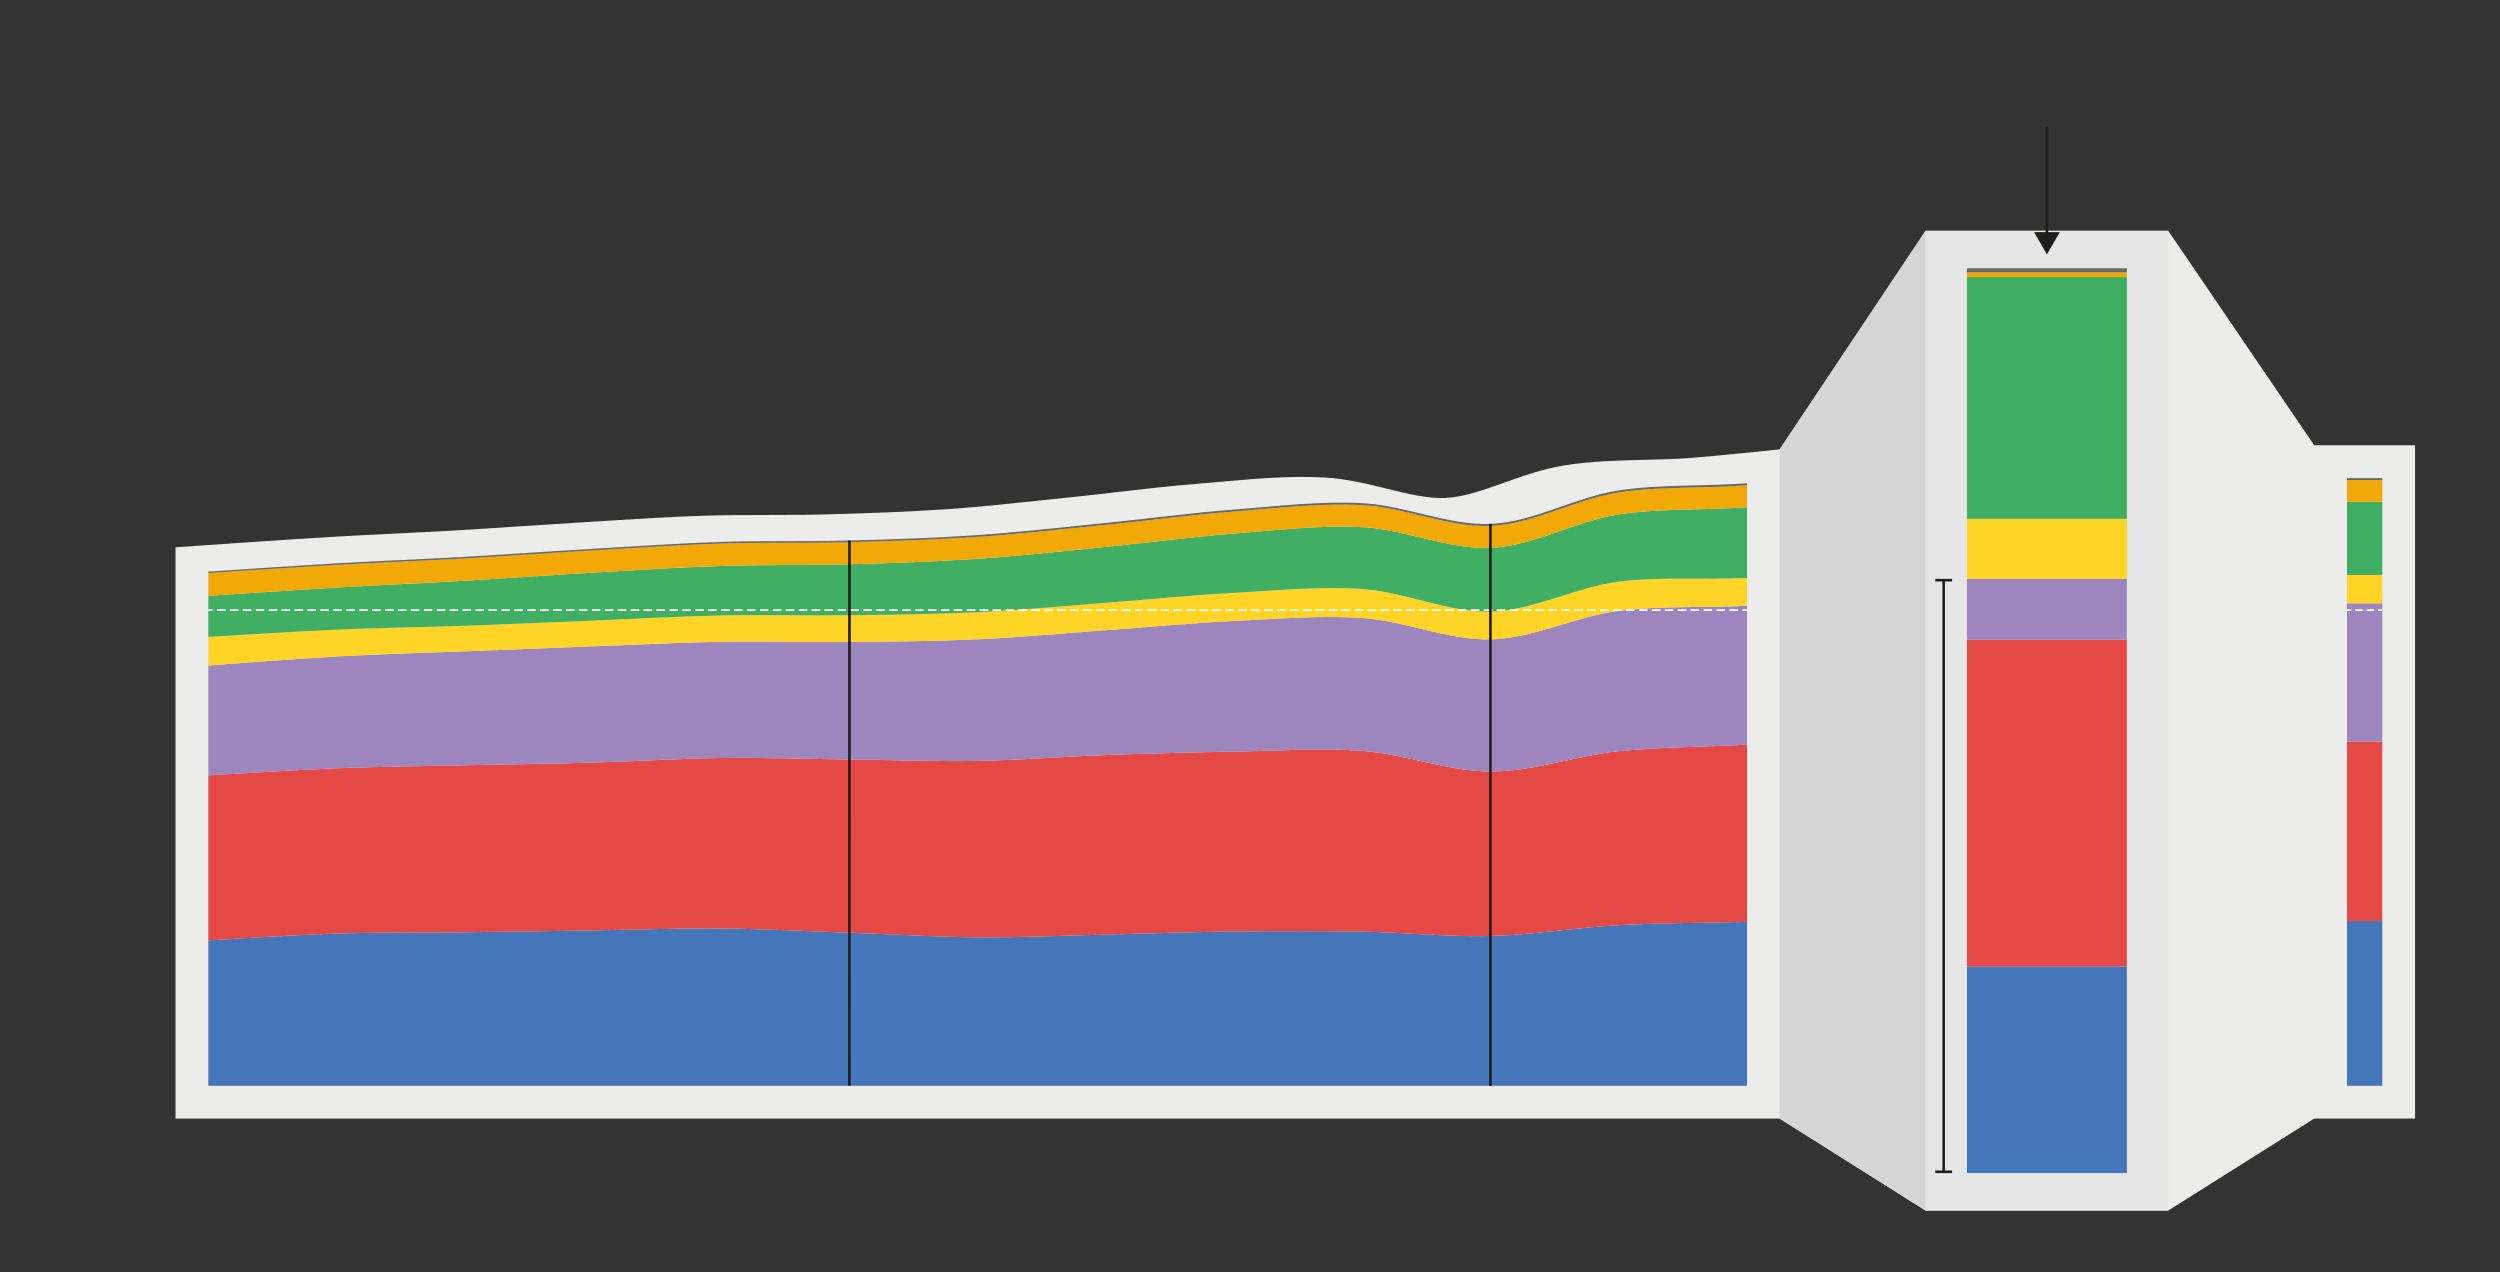
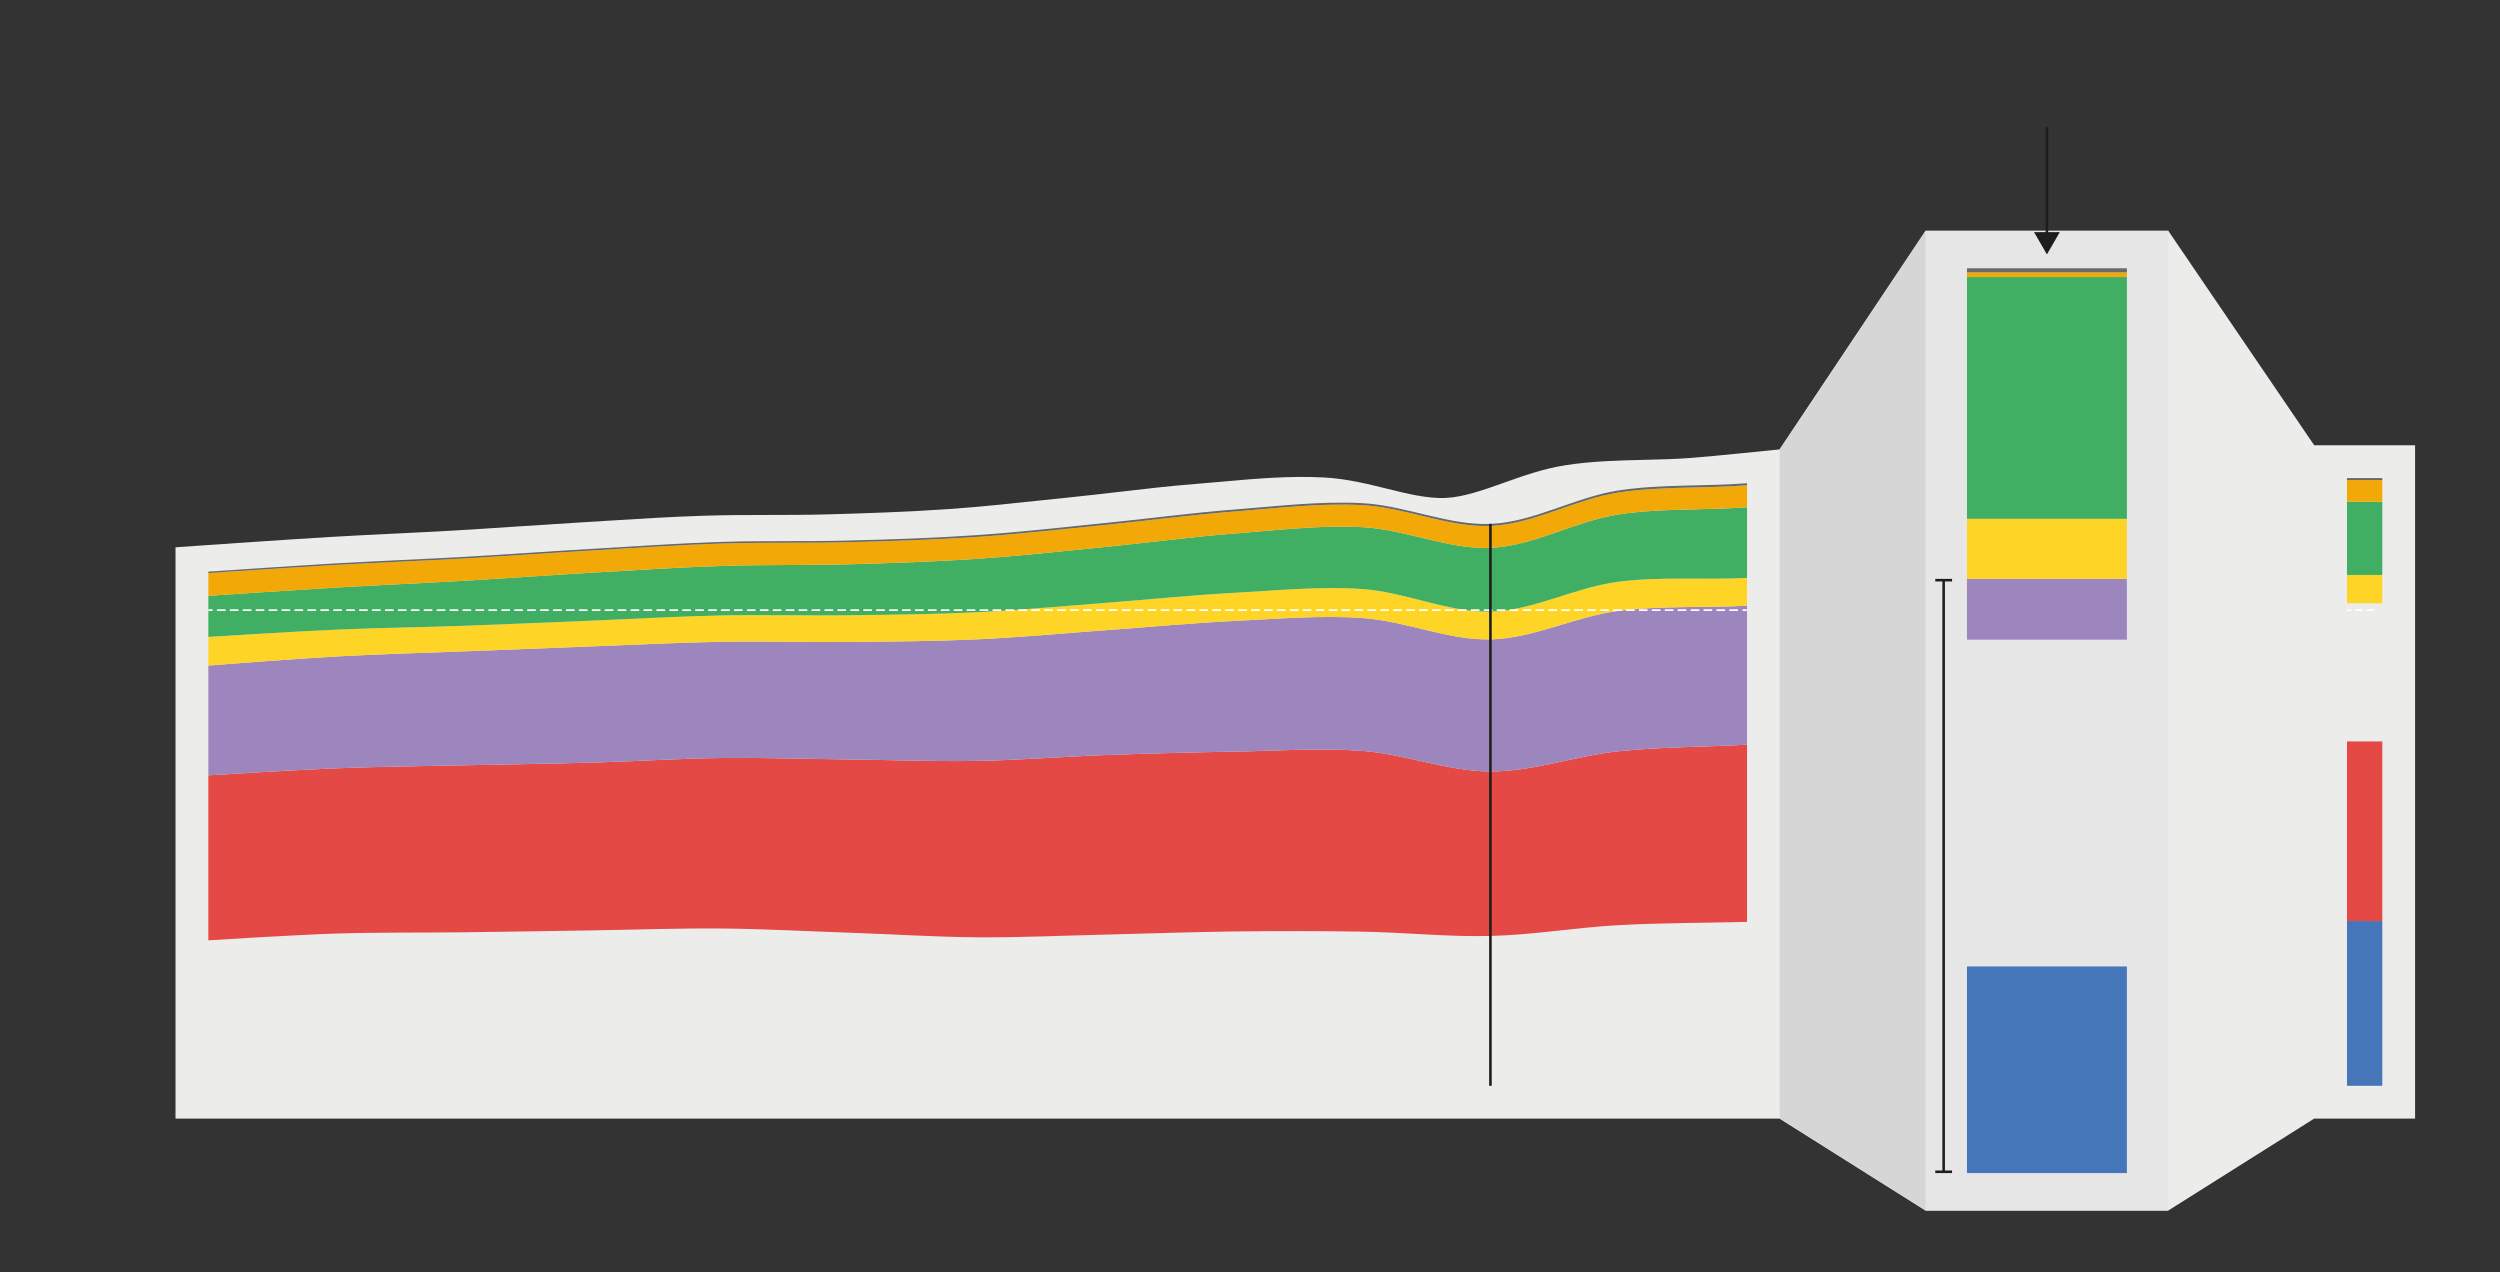
<svg xmlns="http://www.w3.org/2000/svg" id="g-CH2_FINAL-copy-energy_supply-img" data-name="Layer 1" baseProfile="tiny" version="1.2" viewBox="0 0 726.961 370.022">
  <rect x="0" y="0" width="726.961" height="370.022" fill="#333333" stroke="none" />
  <path d="M672.935,129.484l-42.436-62.371h-70.571l-42.436,63.563-10.495,1.061c-6.428.65-11.507,1.123-15.09,1.406h-.004c-4.458.352-8.972.458-13.749.572-7.512.179-15.278.365-22.982,1.572-6.384.998-12.211,3.076-17.846,5.084-6.052,2.158-11.769,4.197-17.101,4.43-5.119.203-10.851-1.194-16.929-2.695-5.786-1.428-11.767-2.903-18.14-3.253-10.035-.555-20.047.341-29.726,1.203-2.523.223-5.042.449-7.55.646-7.599.598-15.194,1.482-22.539,2.337-4.558.531-9.116,1.061-13.686,1.525-3.085.315-6.168.642-9.251.97-8.686.922-17.668,1.875-26.454,2.492-11.934.834-24.163,1.238-35.6,1.551-5.579.151-11.322.16-16.876.168-6.266.009-12.747.017-19.184.229-9.204.302-18.474.883-27.439,1.443-2.94.184-5.881.369-8.822.544-5.732.341-11.46.724-17.188,1.106-6.265.419-12.532.836-18.804,1.201-5.823.337-11.653.622-17.482.905-6.181.302-12.36.603-18.536.968-11.922.706-35.864,2.371-36.105,2.387l-8.873.618v166.122h466.448l42.436,26.741h70.571l42.436-26.741h29.338v-195.786h-29.338Z" fill="#ececeb" stroke-width="0" />
  <g>
-     <path d="M470.728,269.02c-12.469.681-24.821,2.832-37.286,3.144-12.392.31-24.85-1.033-37.286-1.251-12.422-.218-24.861-.199-37.286-.058-12.432.142-24.857.626-37.286.909-12.428.283-24.863.88-37.286.789-12.434-.091-24.856-.91-37.286-1.336-12.428-.426-24.852-1.109-37.286-1.222-12.423-.113-24.858.36-37.286.543-12.429.183-24.857.4-37.286.554-12.428.154-24.874-.019-37.286.37-12.446.391-37.286,1.974-37.286,1.974v42.298h447.436v-47.657c-12.43.298-24.897.266-37.286.943Z" fill="#4676ba" stroke-width="0" />
    <path d="M135.151,271.092c12.43-.154,24.858-.371,37.286-.554,12.429-.183,24.863-.656,37.286-.543,12.434.113,24.859.796,37.286,1.222,12.43.426,24.852,1.245,37.286,1.336,12.424.091,24.858-.506,37.286-.789,12.43-.283,24.854-.767,37.286-.909,12.425-.142,24.865-.16,37.286.058,12.436.218,24.894,1.561,37.286,1.251,12.466-.312,24.818-2.463,37.286-3.144,12.389-.677,24.857-.645,37.286-.943v-51.531c-12.424.681-24.986.633-37.286,1.904-12.563,1.298-24.862,5.898-37.286,5.883-12.434-.015-24.702-5.034-37.286-5.983-12.28-.925-24.862.012-37.286.212-12.433.201-24.866.544-37.286.992-12.437.449-24.845,1.485-37.286,1.699-12.417.214-24.858-.272-37.286-.411-12.429-.139-24.865-.574-37.286-.423-12.436.151-24.852.98-37.286,1.331-12.424.351-24.858.5-37.286.776-12.429.276-24.873.391-37.286.879-12.444.489-37.286,2.056-37.286,2.056v47.974s24.841-1.583,37.286-1.974c12.412-.389,24.858-.216,37.286-.37Z" fill="#e44946" stroke-width="0" />
    <path d="M135.151,222.527c12.428-.276,24.863-.425,37.286-.776,12.434-.351,24.85-1.18,37.286-1.331,12.422-.151,24.858.284,37.286.423,12.429.139,24.87.625,37.286.411,12.441-.214,24.849-1.251,37.286-1.699,12.42-.448,24.853-.792,37.286-.992,12.425-.201,25.006-1.138,37.286-.212,12.585.948,24.853,5.968,37.286,5.983,12.424.015,24.723-4.585,37.286-5.883,12.3-1.27,24.863-1.222,37.286-1.904v-40.412c-12.413.653-25.117-.057-37.286,1.492-12.711,1.618-24.738,7.99-37.286,8.295-12.314.299-24.693-5.338-37.286-6.212-12.273-.851-24.886.268-37.286.856-12.458.59-24.857,1.797-37.286,2.687-12.428.889-24.829,2.08-37.286,2.65-12.4.567-24.855.65-37.286.769-12.426.12-24.865-.263-37.286-.051-12.437.211-24.859.859-37.286,1.321-12.43.462-24.858.959-37.286,1.45-12.429.491-24.878.809-37.286,1.496-12.45.69-37.286,2.638-37.286,2.638v31.936s24.842-1.566,37.286-2.056c12.413-.488,24.857-.603,37.286-.879Z" fill="#9d86be" stroke-width="0" />
    <path d="M135.151,189.391c12.428-.491,24.856-.988,37.286-1.45,12.427-.462,24.85-1.109,37.286-1.321,12.421-.211,24.86.171,37.286.051,12.431-.12,24.886-.202,37.286-.769,12.457-.57,24.858-1.761,37.286-2.65,12.43-.89,24.829-2.096,37.286-2.687,12.4-.588,25.014-1.707,37.286-.856,12.593.874,24.972,6.511,37.286,6.212,12.548-.305,24.575-6.677,37.286-8.295,12.17-1.549,24.874-.839,37.286-1.492v-8.095c-12.403.628-25.144-.434-37.286,1.101-12.744,1.612-24.73,8.388-37.286,8.697-12.307.303-24.677-5.67-37.286-6.556-12.258-.861-24.889.436-37.286,1.1-12.461.668-24.853,1.967-37.286,2.907-12.425.94-24.828,2.131-37.286,2.734-12.399.6-24.854.729-37.286.885-12.425.156-24.867-.204-37.286.053-12.439.257-24.858.991-37.286,1.491-12.429.5-24.853,1.068-37.286,1.508-12.424.439-24.872.588-37.286,1.127-12.443.541-37.286,2.114-37.286,2.114v8.324s24.837-1.949,37.286-2.638c12.408-.687,24.857-1.005,37.286-1.496Z" fill="#fed426" stroke-width="0" />
    <path d="M135.151,181.96c12.433-.439,24.857-1.008,37.286-1.508,12.429-.5,24.848-1.234,37.286-1.491,12.419-.257,24.861.103,37.286-.053,12.432-.156,24.887-.285,37.286-.885,12.459-.603,24.862-1.794,37.286-2.734,12.433-.94,24.825-2.239,37.286-2.907,12.397-.665,25.028-1.962,37.286-1.1,12.609.886,24.98,6.858,37.286,6.556,12.556-.309,24.542-7.085,37.286-8.697,12.143-1.536,24.884-.473,37.286-1.101v-20.556c-12.39.956-25.192.248-37.286,2.095-12.804,1.954-24.63,9.188-37.286,9.723-12.216.517-24.716-5.342-37.286-6.012-12.294-.655-24.908.912-37.286,1.862-12.48.958-24.844,2.655-37.286,3.879-12.416,1.221-24.816,2.616-37.286,3.458-12.388.837-24.847,1.245-37.286,1.592-12.419.346-24.873.086-37.286.489-12.444.404-24.866,1.22-37.286,1.936-12.437.717-24.85,1.639-37.286,2.363-12.421.723-24.866,1.249-37.286,1.98-12.437.732-37.286,2.409-37.286,2.409v11.943s24.843-1.574,37.286-2.114c12.415-.539,24.862-.688,37.286-1.127Z" fill="#40ae63" stroke-width="0" />
    <path d="M135.151,168.869c12.436-.724,24.849-1.646,37.286-2.363,12.421-.716,24.842-1.532,37.286-1.936,12.413-.403,24.868-.143,37.286-.489,12.439-.347,24.899-.755,37.286-1.592,12.47-.842,24.871-2.236,37.286-3.458,12.442-1.224,24.807-2.921,37.286-3.879,12.379-.95,24.993-2.518,37.286-1.862,12.57.67,25.07,6.529,37.286,6.012,12.657-.535,24.483-7.769,37.286-9.723,12.094-1.846,24.897-1.139,37.286-2.095v-6.371c-12.389.959-25.192.245-37.286,2.09-12.803,1.953-24.631,9.189-37.286,9.72-12.218.512-24.715-5.364-37.286-6.04-12.292-.661-24.908.905-37.286,1.853-12.48.956-24.846,2.644-37.286,3.875-12.417,1.228-24.814,2.662-37.286,3.503-12.386.836-24.848,1.219-37.286,1.542-12.419.323-24.874,0-37.286.398-12.446.398-24.864,1.274-37.286,1.994-12.435.721-24.849,1.628-37.286,2.33-12.42.701-24.867,1.171-37.286,1.88-12.438.71-37.286,2.375-37.286,2.375v6.625s24.849-1.677,37.286-2.409c12.42-.731,24.865-1.256,37.286-1.98Z" fill="#f2a806" stroke-width="0" />
-     <path d="M135.151,162.378c12.437-.702,24.851-1.609,37.286-2.33,12.422-.72,24.84-1.596,37.286-1.994,12.412-.397,24.867-.075,37.286-.398,12.439-.323,24.901-.706,37.286-1.542,12.472-.842,24.869-2.275,37.286-3.503,12.441-1.231,24.807-2.919,37.286-3.875,12.379-.948,24.994-2.514,37.286-1.853,12.572.676,25.068,6.552,37.286,6.04,12.655-.531,24.483-7.767,37.286-9.72,12.094-1.845,24.898-1.131,37.286-2.09v-.6c-12.389.955-25.193.236-37.286,2.082-12.805,1.955-24.629,9.204-37.286,9.74-12.216.517-24.715-5.353-37.286-6.027-12.293-.658-24.908.906-37.286,1.857-12.48.959-24.846,2.653-37.286,3.891-12.417,1.235-24.814,2.675-37.286,3.529-12.386.848-24.847,1.258-37.286,1.59-12.418.331-24.875.001-37.286.4-12.446.4-24.864,1.278-37.286,2-12.435.723-24.849,1.63-37.286,2.335-12.421.705-24.867,1.18-37.286,1.897-12.439.718-37.286,2.411-37.286,2.411v.414s24.848-1.666,37.286-2.375c12.419-.709,24.866-1.179,37.286-1.88Z" fill="#666a6b" stroke-width="0" />
+     <path d="M135.151,162.378c12.437-.702,24.851-1.609,37.286-2.33,12.422-.72,24.84-1.596,37.286-1.994,12.412-.397,24.867-.075,37.286-.398,12.439-.323,24.901-.706,37.286-1.542,12.472-.842,24.869-2.275,37.286-3.503,12.441-1.231,24.807-2.919,37.286-3.875,12.379-.948,24.994-2.514,37.286-1.853,12.572.676,25.068,6.552,37.286,6.04,12.655-.531,24.483-7.767,37.286-9.72,12.094-1.845,24.898-1.131,37.286-2.09v-.6c-12.389.955-25.193.236-37.286,2.082-12.805,1.955-24.629,9.204-37.286,9.74-12.216.517-24.715-5.353-37.286-6.027-12.293-.658-24.908.906-37.286,1.857-12.48.959-24.846,2.653-37.286,3.891-12.417,1.235-24.814,2.675-37.286,3.529-12.386.848-24.847,1.258-37.286,1.59-12.418.331-24.875.001-37.286.4-12.446.4-24.864,1.278-37.286,2-12.435.723-24.849,1.63-37.286,2.335-12.421.705-24.867,1.18-37.286,1.897-12.439.718-37.286,2.411-37.286,2.411v.414s24.848-1.666,37.286-2.375c12.419-.709,24.866-1.179,37.286-1.88" fill="#666a6b" stroke-width="0" />
  </g>
  <g>
    <line x1="60.579" y1="177.416" x2="61.829" y2="177.416" fill="none" stroke="#fff" stroke-miterlimit="10" stroke-width=".5" />
    <line x1="63.082" y1="177.416" x2="506.082" y2="177.416" fill="none" stroke="#fff" stroke-dasharray="0 0 2.506 1.253" stroke-miterlimit="10" stroke-width=".5" />
    <line x1="506.709" y1="177.416" x2="507.959" y2="177.416" fill="none" stroke="#fff" stroke-miterlimit="10" stroke-width=".5" />
  </g>
  <rect x="559.928" y="67.113" width="70.571" height="284.898" fill="#e7e6e6" stroke-width="0" />
  <polygon points="559.928 67.113 559.928 352.011 517.492 325.269 517.492 130.676 559.928 67.113" fill="#d6d6d6" stroke-width="0" />
  <g>
    <rect x="571.961" y="281.031" width="46.504" height="60.082" fill="#4676ba" stroke-width="0" />
-     <rect x="571.961" y="186" width="46.504" height="95.031" fill="#e44946" stroke-width="0" />
    <rect x="571.961" y="168.329" width="46.504" height="17.671" fill="#9d86be" stroke-width="0" />
    <rect x="571.961" y="150.854" width="46.504" height="17.475" fill="#fed426" stroke-width="0" />
    <rect x="571.961" y="80.563" width="46.504" height="70.291" fill="#40ae63" stroke-width="0" />
    <rect x="571.961" y="79.189" width="46.504" height="1.374" fill="#f2a806" stroke-width="0" />
    <rect x="571.961" y="78.011" width="46.504" height="1.178" fill="#666a6b" stroke-width="0" />
  </g>
-   <line x1="247.01" y1="157.175" x2="246.987" y2="315.734" fill="none" stroke="#1d1d1b" stroke-linejoin="round" stroke-width=".75" />
  <line x1="433.394" y1="152.334" x2="433.394" y2="315.734" fill="none" stroke="#1d1d1b" stroke-linejoin="round" stroke-width=".75" />
  <g>
    <line x1="565.186" y1="168.704" x2="565.186" y2="340.738" fill="none" stroke="#1d1d1b" stroke-linejoin="round" stroke-width=".75" />
    <rect x="562.749" y="168.329" width="4.875" height=".75" fill="#1d1d1b" stroke-width="0" />
    <rect x="562.749" y="340.363" width="4.875" height=".75" fill="#1d1d1b" stroke-width="0" />
  </g>
  <rect x="682.469" y="267.823" width="10.269" height="47.911" fill="#4676ba" stroke-width="0" />
  <rect x="682.469" y="215.597" width="10.269" height="52.227" fill="#e44946" stroke-width="0" />
-   <rect x="682.469" y="175.432" width="10.269" height="40.165" fill="#9d86be" stroke-width="0" />
  <rect x="682.469" y="167.192" width="10.269" height="8.24" fill="#fed426" stroke-width="0" />
  <rect x="682.469" y="145.909" width="10.269" height="21.283" fill="#40ae63" stroke-width="0" />
  <rect x="682.469" y="139.595" width="10.269" height="6.314" fill="#f2a806" stroke-width="0" />
  <rect x="682.469" y="139.019" width="10.269" height=".576" fill="#666a6b" stroke-width="0" />
  <g>
-     <line x1="692.706" y1="177.416" x2="691.456" y2="177.416" fill="none" stroke="#fff" stroke-miterlimit="10" stroke-width=".5" />
    <line x1="690.35" y1="177.416" x2="684.272" y2="177.416" fill="none" stroke="#fff" stroke-dasharray="0 0 2.21 1.105" stroke-miterlimit="10" stroke-width=".5" />
    <line x1="683.719" y1="177.416" x2="682.469" y2="177.416" fill="none" stroke="#fff" stroke-miterlimit="10" stroke-width=".5" />
  </g>
  <g>
    <line x1="595.214" y1="36.989" x2="595.214" y2="68.599" fill="none" stroke="#1d1d1b" stroke-linejoin="round" stroke-width=".75" />
    <polygon points="591.474 67.505 595.213 73.981 598.953 67.505 591.474 67.505" fill="#1d1d1b" stroke-width="0" />
  </g>
  <style>
#g-CH2_FINAL-copy-energy_supply-img rect, #g-CH2_FINAL-copy-energy_supply-img circle, #g-CH2_FINAL-copy-energy_supply-img path, #g-CH2_FINAL-copy-energy_supply-img line, #g-CH2_FINAL-copy-energy_supply-img polyline, #g-CH2_FINAL-copy-energy_supply-img polygon { vector-effect: non-scaling-stroke; }
</style>
</svg>